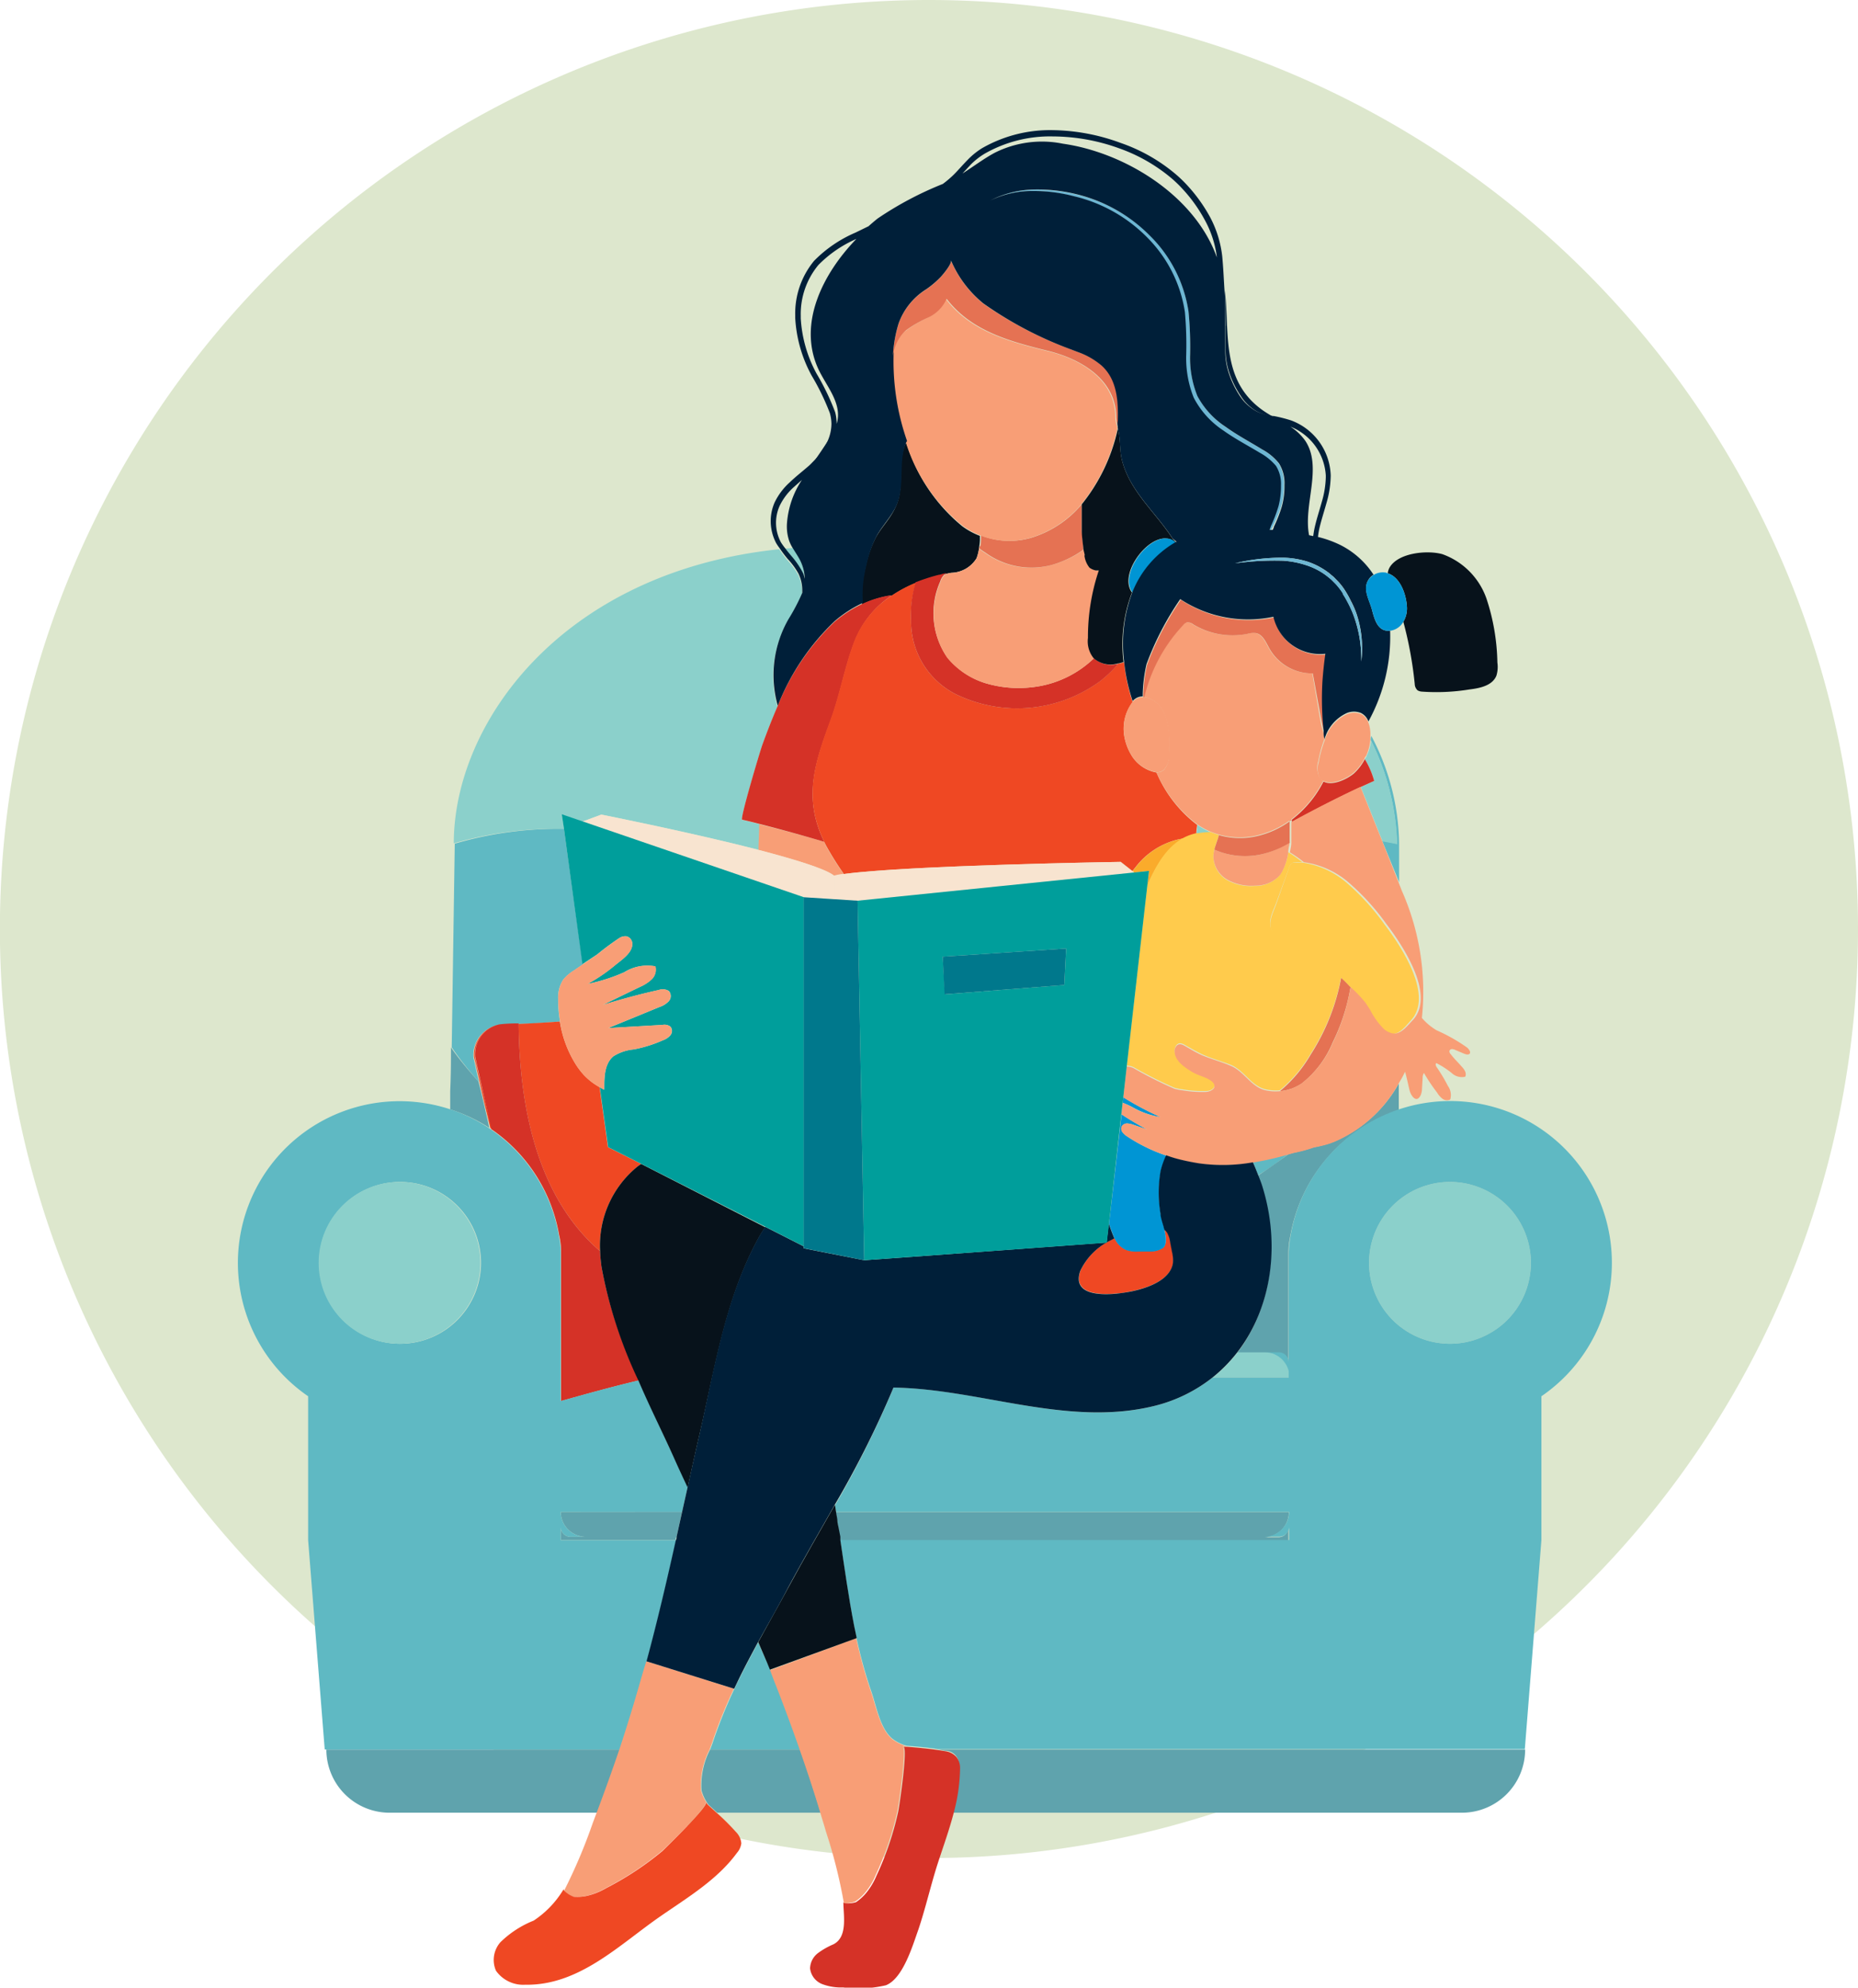
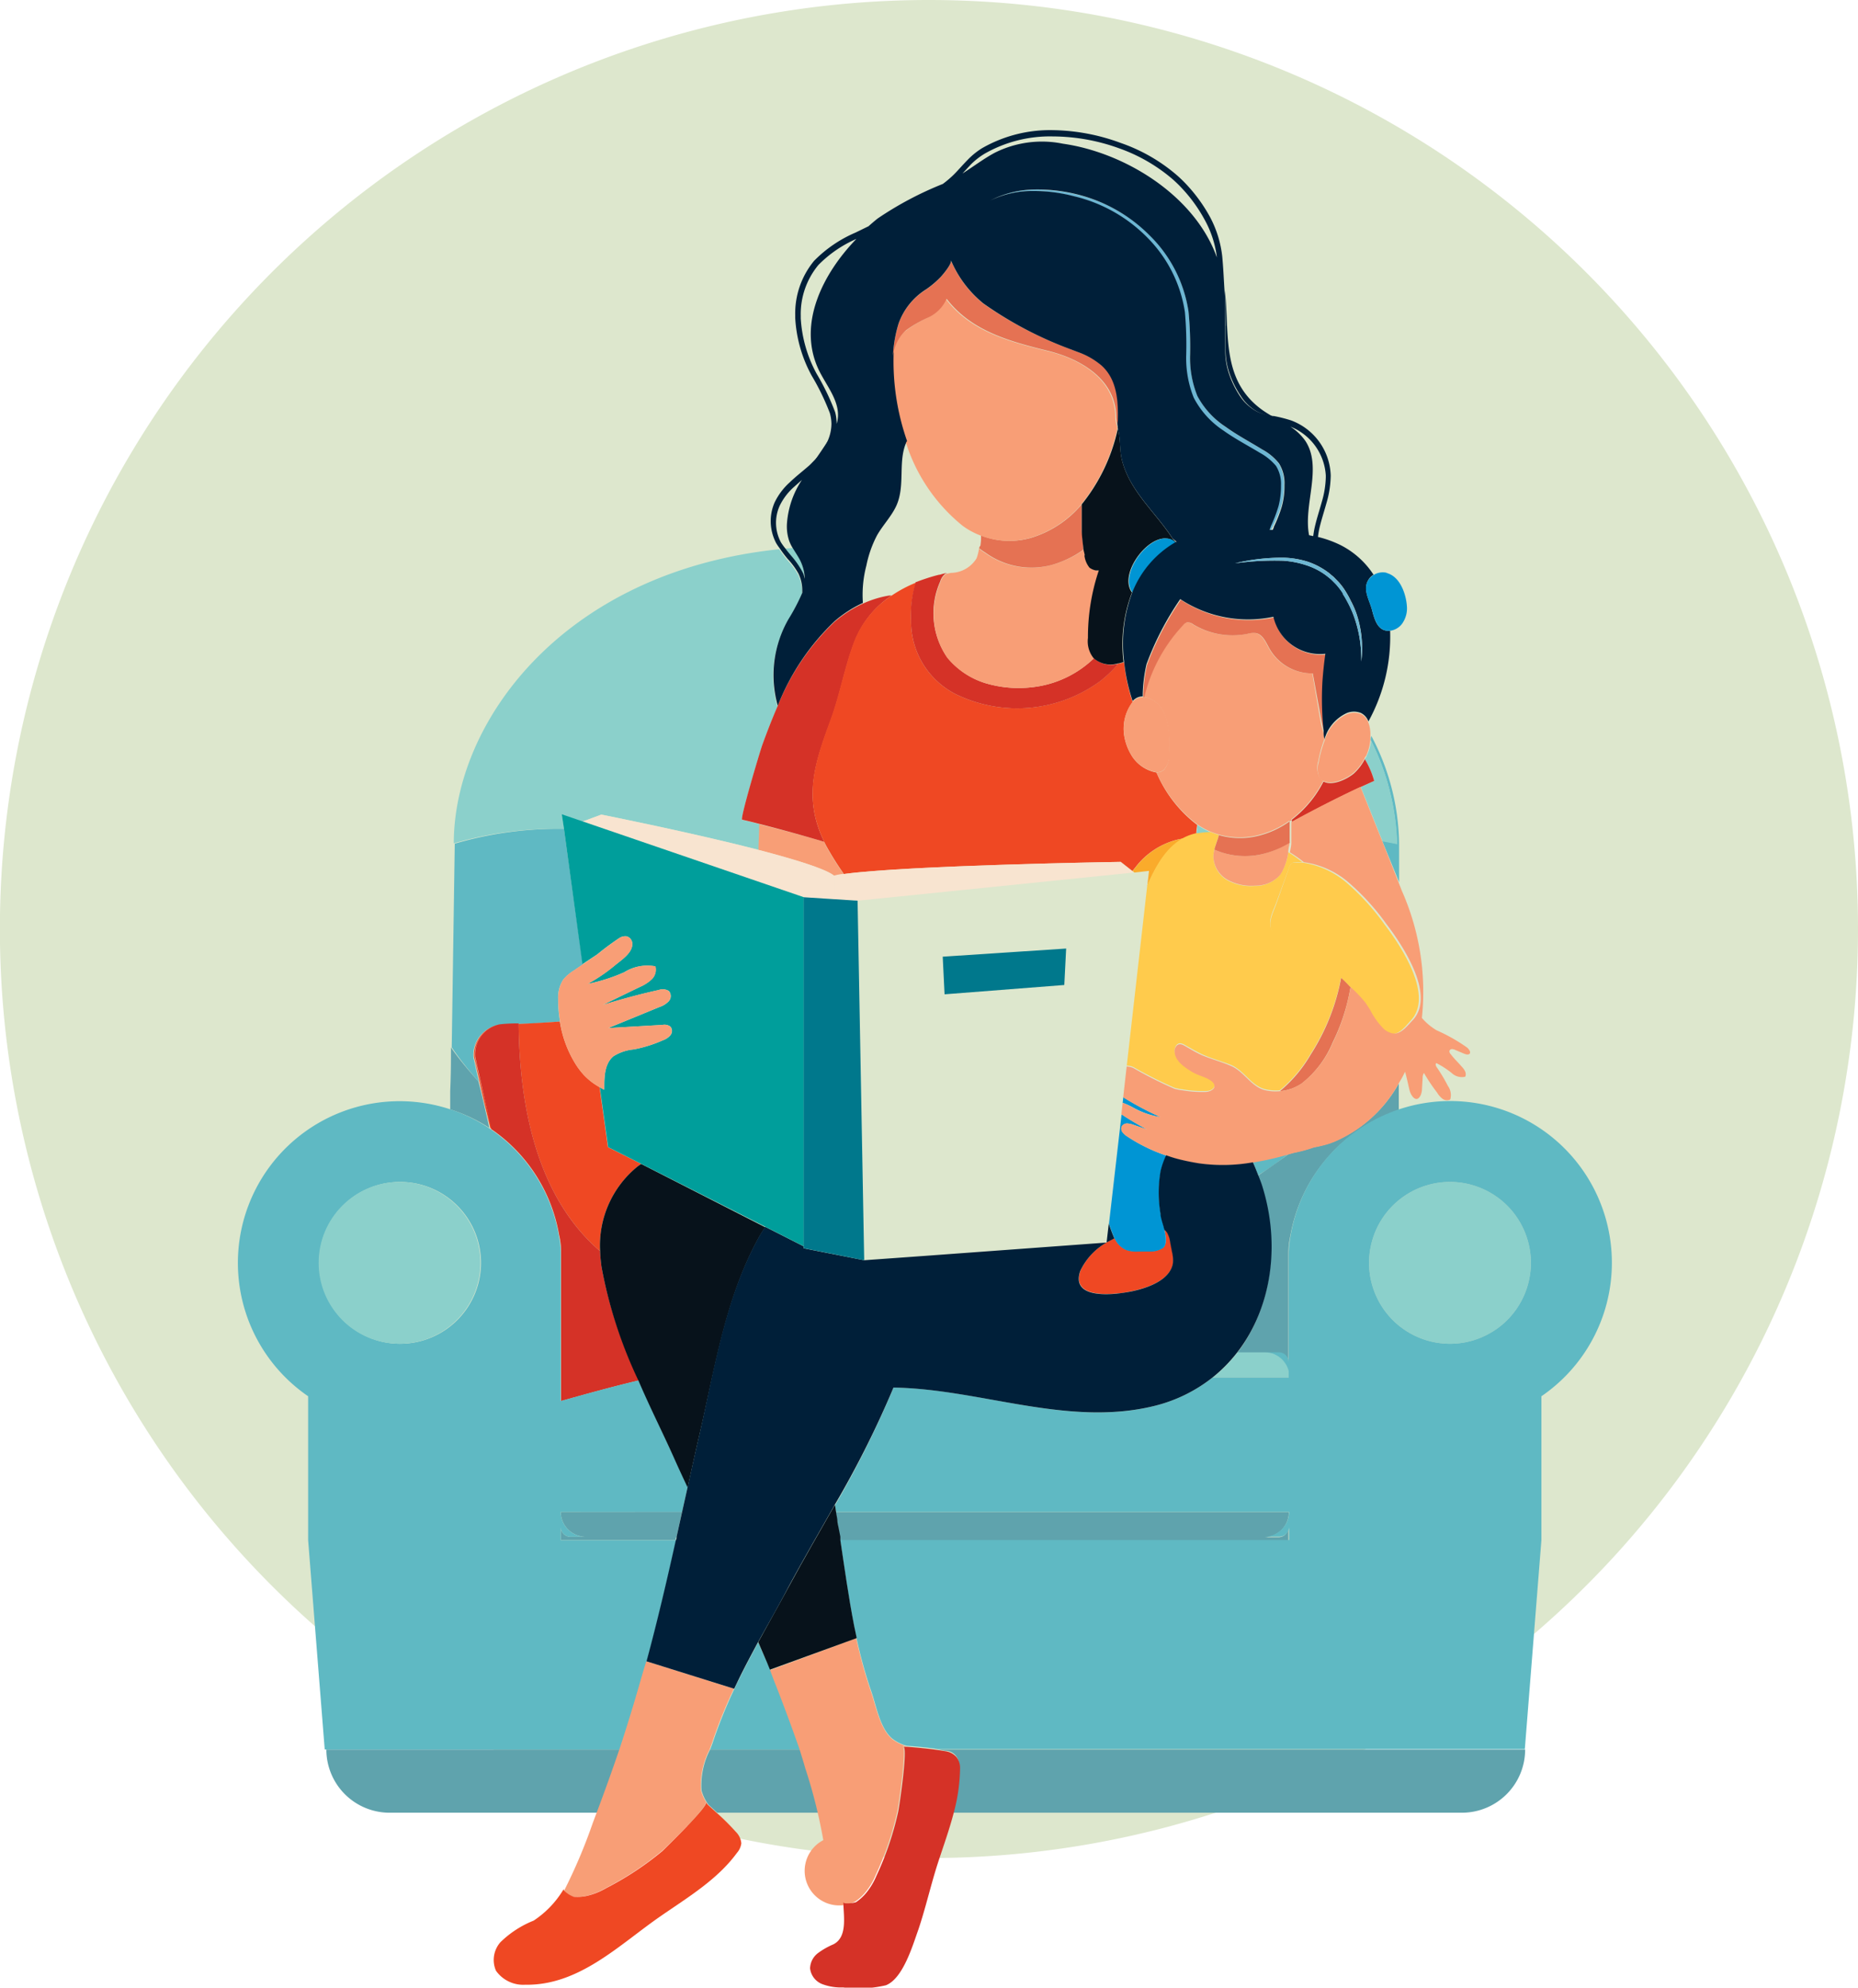
<svg xmlns="http://www.w3.org/2000/svg" viewBox="0 0 171.31 183.27">
  <defs>
    <style>.cls-1{fill:#dde7cd;}.cls-2{fill:none;}.cls-3{fill:#5fb9c3;}.cls-4{fill:#5fa3ad;}.cls-5{fill:#8bd0cb;}.cls-6{fill:#ef4823;}.cls-7{fill:#d53227;}.cls-8{fill:#001f39;}.cls-9{fill:#f89e76;}.cls-10{fill:#07121b;}.cls-11{fill:#6db6d3;}.cls-12{fill:#e57253;}.cls-13{fill:#0095d4;}.cls-14{fill:#faab2b;}.cls-15{fill:#ffcb4c;}.cls-16{fill:#f8e4d0;}.cls-17{fill:#009e9b;}.cls-18{fill:#00788c;}</style>
  </defs>
  <g id="Layer_2" data-name="Layer 2">
    <g id="Layer_1-2" data-name="Layer 1">
      <path class="cls-1" d="M171.31,85.65A85.66,85.66,0,1,1,85.65,0a85.66,85.66,0,0,1,85.66,85.65" />
      <path class="cls-2" d="M98,13.25c5.74.81,12.2,4.73,14.31,10.44v0a9.55,9.55,0,0,0-1.12-3.46,13.94,13.94,0,0,0-2.18-3c-.23-.25-.48-.48-.73-.71a15.51,15.51,0,0,0-5-2.9,18.09,18.09,0,0,0-6.08-1.09,12.13,12.13,0,0,0-6.32,1.6,6.52,6.52,0,0,0-1.27,1l-.76.82c1-.62,1.9-1.33,2.9-1.9A9.68,9.68,0,0,1,98,13.25Z" />
      <path class="cls-2" d="M75.44,34c-1.91-4.16.45-8.77,3.49-12a11.12,11.12,0,0,0-3.5,2.4,7.09,7.09,0,0,0-1.63,4.68v.24a12.12,12.12,0,0,0,1.47,5.12A22.1,22.1,0,0,1,77,38a4,4,0,0,1,.17,1.07,2.62,2.62,0,0,0,.09-.38C77.5,37,76.16,35.52,75.44,34Z" />
      <path class="cls-2" d="M72.75,49.77a4.18,4.18,0,0,1-.2-1.61,8.26,8.26,0,0,1,1.38-4l-.78.69a5.57,5.57,0,0,0-1.27,1.69A3.81,3.81,0,0,0,72,50a5.31,5.31,0,0,0,.42.63l.72-.06A3.53,3.53,0,0,1,72.75,49.77Z" />
      <path class="cls-2" d="M120.34,40.64c1.64,2.45-.2,5.92.36,8.72l.38.08c0-.28.08-.55.14-.81.18-.8.44-1.57.65-2.34a8.62,8.62,0,0,0,.37-2.28v-.2a5.17,5.17,0,0,0-3.34-4.53h-.05A5,5,0,0,1,120.34,40.64Z" />
      <path class="cls-3" d="M126.38,68.24a22.68,22.68,0,0,1,2.42,9.55c-.47-.1-.91-.18-1.36-.26L129,81.34V77.79a21.72,21.72,0,0,0-2.56-9.93C126.39,68,126.39,68.11,126.38,68.24Z" />
      <path class="cls-3" d="M44.16,99.77c-.28-1.23-.46-2.07-.51-2.27a2.83,2.83,0,0,1,2.3-3h.12c.22,0,.83,0,1.75-.09h0c1,0,2.25-.11,3.8-.22,0,0,0,0,0-.08a12.13,12.13,0,0,1-.16-2,3.05,3.05,0,0,1,.47-1.78,3.85,3.85,0,0,1,1-.85c.26-.19.53-.36.8-.55L52,76.42a34.06,34.06,0,0,0-10.07,1.37v0l-.34,22.79c0-1.51.05-2.86.07-4C42.42,97.72,43.28,98.76,44.16,99.77Z" />
      <path class="cls-3" d="M116,108.36c1-.61,1.92-1.27,2.84-2a26.37,26.37,0,0,1-3.33.76C115.7,107.56,115.86,108,116,108.36Z" />
      <path class="cls-4" d="M123,105.26l-.45.17a11.92,11.92,0,0,1-1.43.35,13.29,13.29,0,0,1-1.84.5l-.47.13c-.92.68-1.87,1.34-2.84,2,.12.3.24.6.34.9,1.73,5.41.94,11.29-2.24,15.43h3.81a.91.91,0,0,1,.91.91v-8.16c0-.33,0-.66,0-1s0-.67,0-1v0a7.13,7.13,0,0,1,.18-1.54,14.92,14.92,0,0,1,10-11.59c0-.88,0-1.7,0-2.46A12.32,12.32,0,0,1,123,105.26Z" />
      <path class="cls-4" d="M45.12,104c-.37-1.66-.7-3.13-1-4.27-.88-1-1.74-2-2.54-3.15,0,1.1,0,2.45-.07,4,0,.54,0,1.12,0,1.71A14.57,14.57,0,0,1,45.12,104Z" />
      <path class="cls-5" d="M116.61,124.69h-2.5a13.66,13.66,0,0,1-2.26,2.3h7v-.56A2.29,2.29,0,0,0,116.61,124.69Z" />
      <path class="cls-4" d="M118.83,139.41H77.08c0,.32.09.65.14,1l.21,1.33c0,.1,0,.2,0,.31h41.36v-1.22a.91.91,0,0,1-.91.91h-1.39A2.3,2.3,0,0,0,118.83,139.41Z" />
      <path class="cls-4" d="M51.7,139.4h0a2.31,2.31,0,0,0,2.3,2.3H52.61a.91.91,0,0,1-.91-.91V142H62.31c0-.11,0-.21.07-.31l.51-2.3Z" />
      <path class="cls-6" d="M43.78,97.48a2.82,2.82,0,0,1,2.26-3H46a2.83,2.83,0,0,0-2.3,3c.05.2.23,1,.51,2.27s.59,2.61,1,4.27a.91.91,0,0,1,.16.11C44.49,100.63,43.86,97.87,43.78,97.48Z" />
      <path class="cls-6" d="M55.33,115.36a9.37,9.37,0,0,1,3.41-7.77c.12-.1.25-.18.38-.27l-3.07-1.55-.77-5.53a6,6,0,0,1-1.42-1.09A7,7,0,0,1,53,98a10.4,10.4,0,0,1-1.38-3.81c-1.55.11-2.83.18-3.8.22C47.91,104.86,50.87,111.54,55.33,115.36Z" />
      <path class="cls-7" d="M55.46,116.81a14.45,14.45,0,0,1-.13-1.45c-4.46-3.82-7.42-10.5-7.51-21h0c-.92,0-1.53.06-1.75.09h0a2.82,2.82,0,0,0-2.26,3c.08.39.71,3.15,1.5,6.67a14.9,14.9,0,0,1,6.24,9.74,6.41,6.41,0,0,1,.18,1.53v0c0,.33,0,.66,0,1s0,.67,0,1v11.79c1.36-.37,4-1.14,7.18-1.9A42.18,42.18,0,0,1,55.46,116.81Z" />
      <path class="cls-3" d="M118.83,115.44a13.8,13.8,0,0,1,.18-1.56,7.13,7.13,0,0,0-.18,1.54Z" />
      <path class="cls-3" d="M69.91,151.44c-.57,1.06-1.14,2.13-1.67,3.2h0a45.52,45.52,0,0,0-2.46,5.84c-.08.26-.19.54-.3.83h8.3q-1-3-2.22-6c-.19-.46-.35-.92-.53-1.38h0C70.65,153.13,70.27,152.29,69.91,151.44Z" />
      <path class="cls-3" d="M51.52,113.89a13.12,13.12,0,0,1,.18,1.55v0A6.41,6.41,0,0,0,51.52,113.89Z" />
      <path class="cls-4" d="M73.77,161.32h-8.3a7.17,7.17,0,0,0-.79,3.76,3.92,3.92,0,0,0,.65,1.33l.8.73h9.54Q74.79,164.2,73.77,161.32Z" />
      <path class="cls-4" d="M57.15,161.32H30.09a5.83,5.83,0,0,0,5.83,5.82H55.06Q56.17,164.25,57.15,161.32Z" />
      <path class="cls-4" d="M86.5,161.32l.64.1a1.27,1.27,0,0,1,1.26,1.48,16.44,16.44,0,0,1-.6,4.24h47a5.83,5.83,0,0,0,5.82-5.82H86.5Z" />
      <path class="cls-5" d="M73.13,50.52l-.72.06c.18.25.38.48.58.72a7.66,7.66,0,0,1,1,1.46c.07.15.11.32.17.48a4.09,4.09,0,0,0-.59-2C73.45,51,73.28,50.77,73.13,50.52Z" />
      <path class="cls-5" d="M111.61,76.73a6.46,6.46,0,0,1-1.21-.67c0,.27-.05.55-.08.82l.14,0A10.92,10.92,0,0,1,111.61,76.73Z" />
      <path class="cls-5" d="M126.7,72l-1.23.58q1,2.49,2,5c.45.08.89.16,1.36.26a22.68,22.68,0,0,0-2.42-9.55A4.17,4.17,0,0,1,126,69.7c0,.1-.11.18-.16.28A7.85,7.85,0,0,1,126.7,72Z" />
      <path class="cls-5" d="M52,76.42l-.18-1.31,1.9.65,1.75-.65S63.65,76.74,70,78.37c0-.79,0-1.58.07-2.37-.54-.14-1.09-.28-1.64-.4-.23-.06,1.64-6.28,1.84-6.85.4-1.14.88-2.36,1.41-3.58a10.37,10.37,0,0,1,1-8,18.17,18.17,0,0,0,1.26-2.41c0-.08,0-.15,0-.23A3.54,3.54,0,0,0,73.59,53a6.92,6.92,0,0,0-1-1.36,12.08,12.08,0,0,1-.75-1c-20,2.09-30,16-30,27.12v0A34.06,34.06,0,0,1,52,76.42Z" />
      <circle class="cls-5" cx="133.69" cy="116.44" r="7.46" />
      <path class="cls-3" d="M62.89,139.4l.51-2.29c-.44-.94-.88-1.88-1.3-2.83-1.05-2.29-2.18-4.6-3.22-7-3.19.76-5.82,1.53-7.18,1.9V117.44c0-.33,0-.66,0-1s0-.67,0-1a13.12,13.12,0,0,0-.18-1.55,14.9,14.9,0,0,0-6.24-9.74.91.91,0,0,0-.16-.11,14.57,14.57,0,0,0-3.59-1.75,14.91,14.91,0,0,0-13.12,26.45V142l1.53,19.31H57.15c.74-2.23,1.42-4.47,2.06-6.72.14-.48.28-.95.43-1.42h0c1-3.7,1.87-7.43,2.7-11.16H51.7v-1.22a.91.91,0,0,0,.91.91H54a2.31,2.31,0,0,1-2.3-2.3H62.89Zm-26-15.5a7.46,7.46,0,1,1,7.46-7.46A7.46,7.46,0,0,1,36.84,123.9Z" />
      <path class="cls-3" d="M133.69,101.52A14.94,14.94,0,0,0,119,113.88a13.8,13.8,0,0,0-.18,1.56c0,.33,0,.66,0,1s0,.67,0,1v8.16a.91.91,0,0,0-.91-.91h-1.31a2.29,2.29,0,0,1,2.22,1.74V127h-7a14,14,0,0,1-5.37,2.63c-8,2-16-1.57-24.06-1.69A90.85,90.85,0,0,1,77,138.78c0,.21.06.41.1.62h41.75a2.3,2.3,0,0,1-2.3,2.29h1.39a.91.91,0,0,0,.91-.91V142H77.47c.39,2.61.76,5.28,1.27,7.9A44.5,44.5,0,0,0,80.35,156c.47,1.36.79,3.35,1.92,4.31a4,4,0,0,0,1.33.66c1,.08,2,.16,2.9.31h54.09L142.12,142V128.74a14.91,14.91,0,0,0-8.43-27.22Zm0,22.38a7.46,7.46,0,1,1,7.46-7.46A7.46,7.46,0,0,1,133.69,123.9Z" />
      <circle class="cls-5" cx="36.84" cy="116.44" r="7.46" />
      <path class="cls-8" d="M76.37,40.59c-.41.66-.87,1.31-1.33,2a7.14,7.14,0,0,0,1-1.28A5.41,5.41,0,0,0,76.37,40.59Z" />
      <path class="cls-8" d="M113,30.07c0,.72,0,1.38,0,2a6.67,6.67,0,0,0,.38,2.41,8.75,8.75,0,0,0,1,2A4.32,4.32,0,0,0,116,38a6.54,6.54,0,0,0,1.38.43c-.32-.19-.64-.38-.94-.59-3.86-2.73-3.07-7-3.5-11.06,0,1.08.06,2.16.07,3.24Z" />
      <path class="cls-9" d="M76.89,80.73c.24,0,.55-.1.89-.14a29.18,29.18,0,0,1-1.69-2.71L76,77.62Q73,76.74,70,76c0,.79-.06,1.58-.07,2.37C73.29,79.24,76.09,80.1,76.89,80.73Z" />
-       <path class="cls-10" d="M84.42,53.72l.06,0c.3-.12.61-.23.92-.33l.18-.06c.34-.1.68-.2,1-.28h.05l.7-.16a2.83,2.83,0,0,1,.4-.08,2.81,2.81,0,0,0,2.31-1.34,4.41,4.41,0,0,0,.25-1.1,5.42,5.42,0,0,0,.06-.58c0-.13,0-.25,0-.38a6.89,6.89,0,0,1-1.62-.88,16.11,16.11,0,0,1-5.18-7.73c0,.07-.07.13-.1.2-.74,1.8,0,3.94-.89,5.78-.45,1-1.22,1.76-1.76,2.69a10.34,10.34,0,0,0-1,2.82,10.56,10.56,0,0,0-.32,3.44A9.57,9.57,0,0,1,82,54.93l.23,0a12,12,0,0,1,2.24-1.19Z" />
      <path class="cls-7" d="M76,77.62c-2-4.09-.84-7.32.61-11.25.88-2.4,1.3-5,2.23-7.33a8.94,8.94,0,0,1,3.37-4.13l-.23,0a9.57,9.57,0,0,0-2.45.76,11.24,11.24,0,0,0-2.59,1.67,21.86,21.86,0,0,0-5.26,7.81c-.53,1.22-1,2.44-1.41,3.58-.2.57-2.07,6.79-1.84,6.85.55.12,1.1.26,1.64.4Q73,76.73,76,77.62Z" />
      <path class="cls-6" d="M85.58,53.3c.34-.1.68-.2,1-.28C86.26,53.1,85.92,53.2,85.58,53.3Z" />
      <path class="cls-6" d="M87.35,52.85l-.7.16c.22-.06.44-.1.66-.14Z" />
      <path class="cls-6" d="M84.48,53.69c.3-.12.61-.23.92-.33C85.09,53.46,84.78,53.57,84.48,53.69Z" />
      <path class="cls-6" d="M103.12,61.18a11.28,11.28,0,0,1-1.65,1.59A12.93,12.93,0,0,1,88.11,64,7.53,7.53,0,0,1,84,57.2a10.08,10.08,0,0,1,.46-3.48,12,12,0,0,0-2.24,1.19A8.94,8.94,0,0,0,78.81,59c-.93,2.38-1.35,4.93-2.23,7.33C75.13,70.3,74,73.53,76,77.62l.12.26a29.18,29.18,0,0,0,1.69,2.71c5.92-.81,25.53-1.12,25.53-1.12l1.07.84.3-.37a7,7,0,0,1,4-2.56l.39-.07a4.62,4.62,0,0,1,1.2-.43c0-.27.05-.55.08-.82l0,0a11.91,11.91,0,0,1-3.75-4.83,3.42,3.42,0,0,1-2.23-1.46,5.1,5.1,0,0,1-.73-1.83,4.08,4.08,0,0,1,.76-3.21,17,17,0,0,1-.79-3.67,4.29,4.29,0,0,1-.44.13Z" />
      <path class="cls-7" d="M95.2,63.36A10.63,10.63,0,0,1,90.89,63a7.33,7.33,0,0,1-3.56-2.39,7.18,7.18,0,0,1-.64-7,1.41,1.41,0,0,1,.46-.7,1,1,0,0,1,.16-.06c-.22,0-.44.08-.66.14H86.6c-.34.08-.68.18-1,.28l-.18.06c-.31.1-.62.21-.92.33l-.06,0h0A10.08,10.08,0,0,0,84,57.2,7.53,7.53,0,0,0,88.11,64a12.93,12.93,0,0,0,13.36-1.22,11.28,11.28,0,0,0,1.65-1.59,2.33,2.33,0,0,1-2.25-.5A9.71,9.71,0,0,1,95.2,63.36Z" />
      <path class="cls-9" d="M99.72,48.58a2.44,2.44,0,0,0,0,.27C99.73,48.76,99.72,48.67,99.72,48.58Z" />
      <path class="cls-9" d="M99.71,48c0-.26,0-.53,0-.79v-.38c0-.13,0-.26,0-.39l0,0c0,.11,0,.22,0,.33C99.69,47.23,99.7,47.62,99.71,48Z" />
      <path class="cls-9" d="M90.39,49.37c0,.13,0,.25,0,.38l0-.38Z" />
      <path class="cls-9" d="M100.49,52.3a2.22,2.22,0,0,1-.46-1.09c0-.06,0-.13,0-.19s-.08-.38-.11-.57a2,2,0,0,0,0,.24A9.38,9.38,0,0,1,97,52.08,7.22,7.22,0,0,1,90.85,51a5.58,5.58,0,0,1-.56-.39c0-.07,0-.16,0-.23a4.41,4.41,0,0,1-.25,1.1,2.81,2.81,0,0,1-2.31,1.34,2.83,2.83,0,0,0-.4.08l0,0a1,1,0,0,0-.16.06,1.41,1.41,0,0,0-.46.7,7.18,7.18,0,0,0,.64,7A7.33,7.33,0,0,0,90.89,63a10.63,10.63,0,0,0,4.31.36,9.71,9.71,0,0,0,5.67-2.68,2.47,2.47,0,0,1-.51-1.85,19.29,19.29,0,0,1,1-6.22l-.27,0A1.48,1.48,0,0,1,100.49,52.3Z" />
      <path class="cls-11" d="M118.13,46.7a7.08,7.08,0,0,0,.25-2,3.44,3.44,0,0,0-.51-2,5,5,0,0,0-1.56-1.29c-1.13-.7-2.3-1.31-3.36-2.08a7.74,7.74,0,0,1-2.55-2.85,9.32,9.32,0,0,1-.67-3.8,33.09,33.09,0,0,0-.15-4,12.4,12.4,0,0,0-3.58-7,14.22,14.22,0,0,0-6.91-3.79,15,15,0,0,0-4-.4,9.07,9.07,0,0,0-3.82,1,8.9,8.9,0,0,1,3.83-.87,14.74,14.74,0,0,1,3.9.49,14,14,0,0,1,6.74,3.81,12.36,12.36,0,0,1,3.46,6.87,34.12,34.12,0,0,1,.12,3.93,9.81,9.81,0,0,0,.69,3.95,8.1,8.1,0,0,0,2.68,3c1.09.78,2.27,1.39,3.39,2.07a5.12,5.12,0,0,1,1.47,1.2,3.15,3.15,0,0,1,.46,1.8,7.24,7.24,0,0,1-.23,1.91,13.84,13.84,0,0,1-.7,1.84l-.12.35.28,0c0-.09.07-.18.11-.28A13.32,13.32,0,0,0,118.13,46.7Z" />
      <path class="cls-12" d="M90.29,50.56a5.58,5.58,0,0,0,.56.39A7.22,7.22,0,0,0,97,52.08a9.38,9.38,0,0,0,2.88-1.39,2,2,0,0,1,0-.24c-.06-.54-.11-1.08-.14-1.6a2.44,2.44,0,0,1,0-.27c0-.19,0-.37,0-.56,0-.4,0-.79,0-1.19,0-.11,0-.22,0-.33A9.78,9.78,0,0,1,95,49.61a7.17,7.17,0,0,1-4.55-.24l0,.38a5.42,5.42,0,0,1-.06.58C90.3,50.4,90.3,50.49,90.29,50.56Z" />
      <path class="cls-9" d="M88.77,48.49a6.89,6.89,0,0,0,1.62.88h0a7.17,7.17,0,0,0,4.55.24,9.78,9.78,0,0,0,4.76-3.11l0,0a16.71,16.71,0,0,0,3.33-7l0-.12a2.66,2.66,0,0,1-.19-1c-.06-3.44-3.3-5.3-6.24-6-3.52-.87-7.09-1.8-9.39-4.81a3.43,3.43,0,0,1-1.68,1.72,11.18,11.18,0,0,0-2.1,1.27,3.72,3.72,0,0,0-1.14,2,22.29,22.29,0,0,0,1.23,8.23A16.11,16.11,0,0,0,88.77,48.49Z" />
      <path class="cls-12" d="M103.14,39.52v0Z" />
      <path class="cls-12" d="M85.6,29.27a3.43,3.43,0,0,0,1.68-1.72c2.3,3,5.87,3.94,9.39,4.81,2.94.73,6.18,2.59,6.24,6a2.66,2.66,0,0,0,.19,1v0a1.45,1.45,0,0,1,0-.55c0-1.79,0-3.78-1.48-5.08a6.94,6.94,0,0,0-2.17-1.25l-.63-.24A34.71,34.71,0,0,1,90.67,28a10.28,10.28,0,0,1-3-4c.14.31-.72,1.32-.92,1.54a8.73,8.73,0,0,1-1.35,1.15,6.16,6.16,0,0,0-2.55,3.16,12,12,0,0,0-.53,3.42v0a3.22,3.22,0,0,1,.08-.82,3.72,3.72,0,0,1,1.14-2A11.18,11.18,0,0,1,85.6,29.27Z" />
      <path class="cls-9" d="M118.64,100.51h0Z" />
      <path class="cls-7" d="M119.11,75.58v.06s0,.1,0,.15c2.1-1.14,4.22-2.22,6.38-3.24L126.7,72a7.85,7.85,0,0,0-.86-2,4.75,4.75,0,0,1-1,1.31c-.59.51-2,1.21-2.81.75A10.38,10.38,0,0,1,119.11,75.58Z" />
-       <path class="cls-9" d="M78.85,175.33a4.46,4.46,0,0,0,.89-.79,6.29,6.29,0,0,0,1-1.65,28.12,28.12,0,0,0,2-5.89c.11-.5.92-6,.48-6l.35,0a4,4,0,0,1-1.33-.66c-1.13-1-1.45-2.95-1.92-4.31a44.5,44.5,0,0,1-1.61-6.13l.24,1.15L71,154c.18.46.34.92.53,1.38q1.17,3,2.22,6t1.9,5.82c.16.55.34,1.09.49,1.64a47.46,47.46,0,0,1,1.67,6.65A2.71,2.71,0,0,0,78.85,175.33Z" />
+       <path class="cls-9" d="M78.85,175.33a4.46,4.46,0,0,0,.89-.79,6.29,6.29,0,0,0,1-1.65,28.12,28.12,0,0,0,2-5.89c.11-.5.92-6,.48-6l.35,0a4,4,0,0,1-1.33-.66c-1.13-1-1.45-2.95-1.92-4.31a44.5,44.5,0,0,1-1.61-6.13l.24,1.15L71,154c.18.46.34.92.53,1.38q1.17,3,2.22,6c.16.55.34,1.09.49,1.64a47.46,47.46,0,0,1,1.67,6.65A2.71,2.71,0,0,0,78.85,175.33Z" />
      <path class="cls-10" d="M77.22,140.37c0-.32-.1-.65-.14-1s-.07-.41-.1-.62c-1.41,2.49-2.84,4.94-4.16,7.38-.94,1.74-1.94,3.5-2.91,5.28.36.85.74,1.69,1.08,2.54h0l8-2.91-.24-1.15c-.51-2.62-.88-5.29-1.27-7.9,0-.11,0-.21,0-.31Z" />
      <path class="cls-10" d="M59.12,107.32c-.13.09-.26.17-.38.27a9.37,9.37,0,0,0-3.41,7.77,14.45,14.45,0,0,0,.13,1.45,42.18,42.18,0,0,0,3.42,10.52c1,2.35,2.17,4.66,3.22,7,.42.95.86,1.89,1.3,2.83.37-1.67.73-3.33,1.12-5,1.39-6,2.38-12.42,5.36-17.9a11.2,11.2,0,0,1,.68-1.1Z" />
      <path class="cls-7" d="M88.18,162a1.64,1.64,0,0,0-1-.53l-.64-.1c-1-.15-1.94-.23-2.9-.31l-.35,0c.44,0-.37,5.52-.48,6a28.12,28.12,0,0,1-2,5.89,6.29,6.29,0,0,1-1,1.65,4.46,4.46,0,0,1-.89.79,2.71,2.71,0,0,1-1,.1c-.09,0-.15-.06-.16-.11,0,1.22.43,3.22-.93,3.9a6.86,6.86,0,0,0-1.42.81,1.83,1.83,0,0,0-.72,1.4,1.77,1.77,0,0,0,1.14,1.46,4.91,4.91,0,0,0,1.91.3,11.07,11.07,0,0,0,3.94-.2c1.59-.62,2.48-3.71,3-5.15.67-2,1.13-4.05,1.77-6.05.5-1.54,1.06-3.08,1.47-4.65a16.44,16.44,0,0,0,.6-4.24A1.63,1.63,0,0,0,88.18,162Z" />
      <path class="cls-12" d="M120.86,97.22a12.61,12.61,0,0,1-2.85,3.39,4.58,4.58,0,0,0,.63-.1h0l.47-.14a5.05,5.05,0,0,0,.9-.46,9.36,9.36,0,0,0,2.87-3.81A18.08,18.08,0,0,0,124.52,91c-.28-.3-.56-.59-.86-.86A19.72,19.72,0,0,1,120.86,97.22Z" />
      <path class="cls-6" d="M107.23,115.05a2.18,2.18,0,0,1-1.18.32q-.54,0-1.08,0a2.91,2.91,0,0,1-1.14-.14,2.09,2.09,0,0,1-1.06-1.07l-.27.15a5.93,5.93,0,0,0-2.88,2.86c-.74,2.16,1.73,2.24,3.34,2.09.39,0,.9-.11,1.44-.22,1.59-.34,3.5-1.08,3.76-2.57a3,3,0,0,0-.07-1c-.06-.35-.13-.69-.19-1a2.4,2.4,0,0,0-.27-.82,1.16,1.16,0,0,0-.26-.28C107.52,114.07,107.6,114.76,107.23,115.05Z" />
      <path class="cls-13" d="M102.25,112.83c.14.42.29.83.46,1.23a.52.52,0,0,0,.06.13,2.09,2.09,0,0,0,1.06,1.07,2.91,2.91,0,0,0,1.14.14q.54,0,1.08,0a2.18,2.18,0,0,0,1.18-.32c.37-.29.29-1,.14-1.67s-.31-1.12-.35-1.46a11.78,11.78,0,0,1,0-3.93,7,7,0,0,1,.52-1.47,15.41,15.41,0,0,1-3.6-1.76,1.57,1.57,0,0,1-.43-.38.55.55,0,0,1-.08-.54.58.58,0,0,1,.49-.28,1.94,1.94,0,0,1,.58.12l1.28.44a26.8,26.8,0,0,1-2.37-1.4Z" />
      <path class="cls-13" d="M104.57,102.17A7.49,7.49,0,0,0,107,103a28.21,28.21,0,0,1-3.43-1.83l-.06.51A7.36,7.36,0,0,1,104.57,102.17Z" />
      <path class="cls-14" d="M105.94,80.3l-.16,1.39c.77-1.78,1.75-3.52,3.34-4.38l-.39.07a7,7,0,0,0-4,2.56l-.3.37.16.14Z" />
      <path class="cls-15" d="M118,80.69a3,3,0,0,1-2.32,1,4.56,4.56,0,0,1-2.52-.53A2.55,2.55,0,0,1,111.88,79a2.59,2.59,0,0,1,.09-.68h0a4.19,4.19,0,0,1,.14-.47c.06-.2.14-.4.2-.6a2.68,2.68,0,0,0,.07-.27c-.26-.08-.52-.17-.77-.27a10.92,10.92,0,0,0-1.15.11l-.14,0a4.62,4.62,0,0,0-1.2.43c-1.59.86-2.57,2.6-3.34,4.38l-1.89,16.62a1.65,1.65,0,0,1,.62.14,37.33,37.33,0,0,0,3.79,1.91,5.24,5.24,0,0,0,.79.15,10.65,10.65,0,0,0,2.11.14c.33,0,.73-.15.78-.48s-.22-.51-.47-.65c-.54-.32-1.16-.44-1.68-.77s-1.56-1-1.52-1.86a.7.7,0,0,1,.2-.51c.26-.25.57-.07.83.08.49.28,1,.57,1.48.8.88.41,1.82.64,2.7,1,1.27.55,1.88,2,3.27,2.26a4.16,4.16,0,0,0,1.22.06,12.61,12.61,0,0,0,2.85-3.39,19.72,19.72,0,0,0,2.8-7.09,13.42,13.42,0,0,0-2.77-1.94c-1-.53-2.6-1-3.41-2s-.1-2,.24-3L118.86,80a.9.9,0,0,1,.24-.4.69.69,0,0,1,.45-.11l.52,0a11.54,11.54,0,0,0-1.29-.91A5.16,5.16,0,0,1,118,80.69Z" />
      <path class="cls-9" d="M116.16,78.8a7,7,0,0,1-4.19-.46,2.59,2.59,0,0,0-.09.68,2.55,2.55,0,0,0,1.32,2.11,4.56,4.56,0,0,0,2.52.53,3,3,0,0,0,2.32-1,5.16,5.16,0,0,0,.74-2.1c0-.3.1-.59.13-.88A8.56,8.56,0,0,1,116.16,78.8Z" />
      <path class="cls-9" d="M119,77.36l0,.24Z" />
      <path class="cls-9" d="M119,76.75l0,.16C119,76.85,119,76.8,119,76.75Z" />
      <path class="cls-9" d="M119.07,76v0Z" />
      <path class="cls-10" d="M108.13,49.69c-1.57-2.45-4-4.4-4.7-7.34-.2-.87-.11-1.94-.36-2.85a16.71,16.71,0,0,1-3.33,7c0,.13,0,.26,0,.39v.38c0,.26,0,.53,0,.79s0,.37,0,.56,0,.18,0,.27c0,.52.08,1.06.14,1.6,0,.19.07.38.11.57s0,.13,0,.19a2.22,2.22,0,0,0,.46,1.09,1.48,1.48,0,0,0,.59.26l.27,0a19.29,19.29,0,0,0-1,6.22,2.47,2.47,0,0,0,.51,1.85,2.33,2.33,0,0,0,2.25.5h.08a4.29,4.29,0,0,0,.44-.13,13.38,13.38,0,0,1,.78-6.41,1.57,1.57,0,0,1-.25-.5c-.52-1.75,1.73-4.62,3.4-4.48a1.24,1.24,0,0,1,.86.39l.07,0A2.76,2.76,0,0,0,108.13,49.69Z" />
      <path class="cls-13" d="M107.57,49.65c-1.67-.14-3.92,2.73-3.4,4.48a1.57,1.57,0,0,0,.25.5,9.31,9.31,0,0,1,4-4.59A1.24,1.24,0,0,0,107.57,49.65Z" />
      <path class="cls-12" d="M119.11,75.58a8.38,8.38,0,0,1-3.42,1.56,7,7,0,0,1-3.31-.14,2.68,2.68,0,0,1-.07.27c-.06.2-.14.4-.2.6a4.19,4.19,0,0,0-.14.47h0a7,7,0,0,0,4.19.46,8.56,8.56,0,0,0,2.75-1.09h0a.41.41,0,0,0,0-.11l0-.24c0-.15,0-.3,0-.45l0-.16c0-.23,0-.44,0-.64V76a2.29,2.29,0,0,0,0-.25c0-.05,0-.1,0-.15Z" />
      <path class="cls-9" d="M105.36,64.28h0l0-.17Z" />
      <path class="cls-9" d="M122,67.46a7.32,7.32,0,0,1-.27-1.1L121,62.09a4.52,4.52,0,0,1-4-2.3c-.32-.57-.61-1.31-1.26-1.42a2,2,0,0,0-.76.07,7,7,0,0,1-5-.87.86.86,0,0,0-.58-.19.8.8,0,0,0-.36.27,14.68,14.68,0,0,0-3.59,6.63,2,2,0,0,1,.9.32c1.48.9,1.53,3.5,1.43,4.93A2,2,0,0,1,107.3,71a1,1,0,0,1-.67.22A11.91,11.91,0,0,0,110.38,76l0,0a6.46,6.46,0,0,0,1.21.67c.25.1.51.19.77.27a7,7,0,0,0,3.31.14,8.38,8.38,0,0,0,3.42-1.56A10.38,10.38,0,0,0,122,72a.88.88,0,0,1-.31-.27,2,2,0,0,1-.14-1.55,11.27,11.27,0,0,1,.55-2s0-.08,0-.11C122.08,67.91,122.06,67.69,122,67.46Z" />
      <path class="cls-12" d="M109.08,57.65a.8.8,0,0,1,.36-.27.86.86,0,0,1,.58.19,7,7,0,0,0,5,.87,2,2,0,0,1,.76-.07c.65.11.94.85,1.26,1.42a4.52,4.52,0,0,0,4,2.3l.78,4.27a7.32,7.32,0,0,0,.27,1.1,27.92,27.92,0,0,1-.11-4.57q.09-1.28.27-2.55a4.41,4.41,0,0,1-4.79-3.41,11.36,11.36,0,0,1-8.59-1.63,27.19,27.19,0,0,0-3.11,6,13.82,13.82,0,0,0-.35,2.8l0,.17h.1A14.68,14.68,0,0,1,109.08,57.65Z" />
      <path class="cls-8" d="M128.17,58.15c-1.13.13-1.43-1-1.68-1.95s-1-2.05-.12-3a1.78,1.78,0,0,1,.27-.21,7.88,7.88,0,0,0-3-2.71,10,10,0,0,0-2.12-.77,7,7,0,0,1,.13-.8c.18-.77.43-1.53.65-2.32a9.27,9.27,0,0,0,.39-2.41,1.7,1.7,0,0,0,0-.22,5.6,5.6,0,0,0-3.66-5,13.55,13.55,0,0,0-1.58-.4l-.09,0A6.54,6.54,0,0,1,116,38a4.32,4.32,0,0,1-1.65-1.44,8.75,8.75,0,0,1-1-2,6.67,6.67,0,0,1-.38-2.41c0-.64,0-1.3,0-2V30c0-1.08,0-2.16-.07-3.24s-.11-2.09-.21-3.13A10.1,10.1,0,0,0,111.56,20a14.72,14.72,0,0,0-2.26-3.09c-.24-.25-.5-.5-.76-.73a15.86,15.86,0,0,0-5.21-3A18.74,18.74,0,0,0,97.09,12a12.59,12.59,0,0,0-6.57,1.68,7,7,0,0,0-1.36,1.12c-.4.41-.76.83-1.16,1.24h0a9.57,9.57,0,0,1-1.07.92,31.38,31.38,0,0,0-6,3.18c-.28.22-.57.47-.85.72l-1.21.59a11.9,11.9,0,0,0-3.81,2.6,7.62,7.62,0,0,0-1.74,5v.25a12.5,12.5,0,0,0,1.52,5.34,22.19,22.19,0,0,1,1.67,3.44,3.72,3.72,0,0,1,.15,1,3.94,3.94,0,0,1-.29,1.44,5.41,5.41,0,0,1-.33.69,7.14,7.14,0,0,1-1,1.28c-.17.17-.33.35-.51.5-.55.48-1.16.95-1.71,1.48a6,6,0,0,0-1.39,1.84,4.28,4.28,0,0,0-.37,1.76,4.39,4.39,0,0,0,.5,2,4.63,4.63,0,0,0,.31.46,12.08,12.08,0,0,0,.75,1,6.92,6.92,0,0,1,1,1.36,3.54,3.54,0,0,1,.35,1.54c0,.08,0,.15,0,.23a18.17,18.17,0,0,1-1.26,2.41,10.37,10.37,0,0,0-1,8,21.86,21.86,0,0,1,5.26-7.81,11.24,11.24,0,0,1,2.59-1.67,10.56,10.56,0,0,1,.32-3.44,10.34,10.34,0,0,1,1-2.82c.54-.93,1.31-1.72,1.76-2.69.84-1.84.15-4,.89-5.78,0-.07.07-.13.1-.2a22.29,22.29,0,0,1-1.23-8.23,3.22,3.22,0,0,0-.08.82v0a12,12,0,0,1,.53-3.42,6.16,6.16,0,0,1,2.55-3.16,8.73,8.73,0,0,0,1.35-1.15c.2-.22,1.06-1.23.92-1.54a10.28,10.28,0,0,0,3,4,34.71,34.71,0,0,0,8.11,4.25l.63.24a6.94,6.94,0,0,1,2.17,1.25c1.43,1.3,1.53,3.29,1.48,5.08a1.45,1.45,0,0,0,0,.55v0l0,.12c.25.91.16,2,.36,2.85.69,2.94,3.13,4.89,4.7,7.34a2.76,2.76,0,0,1,.37.31l-.07,0a9.31,9.31,0,0,0-4,4.59,13.38,13.38,0,0,0-.78,6.41,17,17,0,0,0,.79,3.67,1.21,1.21,0,0,1,.24-.21,1.18,1.18,0,0,1,.69-.22v-.17a13.82,13.82,0,0,1,.35-2.8,27.19,27.19,0,0,1,3.11-6,11.36,11.36,0,0,0,8.59,1.63,4.41,4.41,0,0,0,4.79,3.41q-.18,1.27-.27,2.55a27.92,27.92,0,0,0,.11,4.57c0,.23,0,.45.07.68,0,0,0,.07,0,.11a3.78,3.78,0,0,1,2.08-2.45,1.74,1.74,0,0,1,1.29,0,1.4,1.4,0,0,1,.69.78A16.19,16.19,0,0,0,128.17,58.15ZM74,52.76a7.66,7.66,0,0,0-1-1.46c-.2-.24-.4-.47-.58-.72A5.31,5.31,0,0,1,72,50a3.81,3.81,0,0,1-.11-3.37,5.57,5.57,0,0,1,1.27-1.69l.78-.69a8.26,8.26,0,0,0-1.38,4,4.18,4.18,0,0,0,.2,1.61,3.53,3.53,0,0,0,.38.75c.15.25.32.5.47.76a4.09,4.09,0,0,1,.59,2C74.13,53.08,74.09,52.91,74,52.76ZM75.44,34c.72,1.55,2.06,3,1.79,4.7a2.62,2.62,0,0,1-.09.38A4,4,0,0,0,77,38a22.1,22.1,0,0,0-1.7-3.53,12.12,12.12,0,0,1-1.47-5.12v-.24a7.09,7.09,0,0,1,1.63-4.68,11.12,11.12,0,0,1,3.5-2.4C75.89,25.2,73.53,29.81,75.44,34Zm43.46,5.31a5.17,5.17,0,0,1,3.34,4.53V44a8.62,8.62,0,0,1-.37,2.28c-.21.77-.47,1.54-.65,2.34-.06.26-.1.53-.14.81l-.38-.08c-.56-2.8,1.28-6.27-.36-8.72a5,5,0,0,0-1.49-1.37ZM88.74,16l.76-.82a6.52,6.52,0,0,1,1.27-1,12.13,12.13,0,0,1,6.32-1.6,18.09,18.09,0,0,1,6.08,1.09,15.51,15.51,0,0,1,5,2.9c.25.23.5.46.73.71a13.94,13.94,0,0,1,2.18,3,9.55,9.55,0,0,1,1.12,3.46v0C110.15,18,103.69,14.06,98,13.25a9.68,9.68,0,0,0-6.31.85C90.64,14.67,89.72,15.38,88.74,16Zm14.4,23.52v0Zm6.92-2.86a9.81,9.81,0,0,1-.69-3.95,34.12,34.12,0,0,0-.12-3.93,12.36,12.36,0,0,0-3.46-6.87,14,14,0,0,0-6.74-3.81,14.74,14.74,0,0,0-3.9-.49,8.9,8.9,0,0,0-3.83.87,9.07,9.07,0,0,1,3.82-1,15,15,0,0,1,4,.4A14.22,14.22,0,0,1,106,21.71a12.4,12.4,0,0,1,3.58,7,33.09,33.09,0,0,1,.15,4,9.32,9.32,0,0,0,.67,3.8A7.74,7.74,0,0,0,113,39.35c1.06.77,2.23,1.38,3.36,2.08a5,5,0,0,1,1.56,1.29,3.44,3.44,0,0,1,.51,2,7.08,7.08,0,0,1-.25,2,13.32,13.32,0,0,1-.73,1.86c0,.1-.07.19-.11.28l-.28,0,.12-.35a13.84,13.84,0,0,0,.7-1.84,7.24,7.24,0,0,0,.23-1.91,3.15,3.15,0,0,0-.46-1.8,5.12,5.12,0,0,0-1.47-1.2c-1.12-.68-2.3-1.29-3.39-2.07A8.1,8.1,0,0,1,110.06,36.66ZM125.51,61a11.59,11.59,0,0,0-.74-4.34c-.13-.34-.28-.68-.44-1s-.32-.6-.51-.89l0-.06a6.13,6.13,0,0,0-.66-.86l-.38-.38c-.07-.07-.14-.12-.21-.18l-.21-.17a6.26,6.26,0,0,0-1.9-1,8.55,8.55,0,0,0-2.14-.42,26.5,26.5,0,0,0-4.44.24,18.48,18.48,0,0,1,4.45-.52,8.14,8.14,0,0,1,2.24.37,6.76,6.76,0,0,1,2,1.07l.22.19a1.81,1.81,0,0,1,.21.18l.4.41a5.67,5.67,0,0,1,.69.92,7.74,7.74,0,0,1,.44.8l.1.19a8.58,8.58,0,0,1,.43,1A10,10,0,0,1,125.51,61Z" />
      <path class="cls-9" d="M125.5,65.84a1.74,1.74,0,0,0-1.29,0,3.78,3.78,0,0,0-2.08,2.45,11.27,11.27,0,0,0-.55,2,2,2,0,0,0,.14,1.55A.88.88,0,0,0,122,72c.82.46,2.22-.24,2.81-.75a4.75,4.75,0,0,0,1-1.31c0-.1.12-.18.16-.28a4.17,4.17,0,0,0,.38-1.46c0-.13,0-.26,0-.38a3.11,3.11,0,0,0-.2-1.24A1.4,1.4,0,0,0,125.5,65.84Z" />
      <path class="cls-9" d="M103.67,67.92a5.1,5.1,0,0,0,.73,1.83,3.42,3.42,0,0,0,2.23,1.46,1,1,0,0,0,.67-.22,2,2,0,0,0,.52-1.46c.1-1.43.05-4-1.43-4.93a2,2,0,0,0-.9-.32h-.13a1.18,1.18,0,0,0-.69.22,1.21,1.21,0,0,0-.24.21A4.08,4.08,0,0,0,103.67,67.92Z" />
      <path class="cls-11" d="M124.77,56.65a11.59,11.59,0,0,1,.74,4.34,10,10,0,0,0-.47-4.44,8.58,8.58,0,0,0-.43-1l-.1-.19a7.74,7.74,0,0,0-.44-.8,5.67,5.67,0,0,0-.69-.92l-.4-.41a1.81,1.81,0,0,0-.21-.18l-.22-.19a6.76,6.76,0,0,0-2-1.07,8.14,8.14,0,0,0-2.24-.37,18.48,18.48,0,0,0-4.45.52,26.5,26.5,0,0,1,4.44-.24,8.55,8.55,0,0,1,2.14.42,6.26,6.26,0,0,1,1.9,1l.21.17c.07.06.14.11.21.18l.38.38a6.13,6.13,0,0,1,.66.86l0,.06c.19.29.35.59.51.89S124.64,56.31,124.77,56.65Z" />
      <path class="cls-15" d="M119.1,79.59a.9.9,0,0,0-.24.4l-1.14,3.23c-.34,1-1,2-.24,3s2.37,1.45,3.41,2a13.42,13.42,0,0,1,2.77,1.94c.3.27.58.56.86.86a13.7,13.7,0,0,1,1.18,1.44c.16.24.33.49.48.74a6.72,6.72,0,0,0,1.27,1.74,1.76,1.76,0,0,0,.61.33c.85.27,1.43-.53,2-1.16a2.51,2.51,0,0,0,.53-.82c1-2.38-1.5-6.17-2.94-8.06a21.84,21.84,0,0,0-3.54-3.88,8,8,0,0,0-4.07-1.82l-.52,0A.69.69,0,0,0,119.1,79.59Z" />
-       <path class="cls-10" d="M129.72,55.93a2.4,2.4,0,0,1-.33,1.4,35.68,35.68,0,0,1,1.05,5.73.83.83,0,0,0,.26.59.89.89,0,0,0,.4.12,19,19,0,0,0,4.39-.2c1-.12,2.12-.37,2.48-1.27a2.75,2.75,0,0,0,.09-1.21,19.77,19.77,0,0,0-1-5.88A6.7,6.7,0,0,0,133,51.1c-1.33-.38-4-.17-4.85,1.18a1.43,1.43,0,0,0-.2.58C129.12,53.23,129.65,54.81,129.72,55.93Z" />
      <path class="cls-13" d="M126.49,56.2c.25.92.55,2.08,1.68,1.95h.05a1.63,1.63,0,0,0,1.17-.82,2.4,2.4,0,0,0,.33-1.4c-.07-1.12-.6-2.7-1.78-3.07l-.15-.06a1.61,1.61,0,0,0-1.15.22,1.78,1.78,0,0,0-.27.21C125.47,54.15,126.23,55.21,126.49,56.2Z" />
      <path class="cls-9" d="M135.47,96.83a.82.82,0,0,0-.23-.26A16,16,0,0,0,132.46,95a5.5,5.5,0,0,1-1.36-1.14,23,23,0,0,0-1.85-11.73l-.3-.77-1.51-3.81q-1-2.49-2-5c-2.16,1-4.28,2.1-6.38,3.24a2.29,2.29,0,0,1,0,.25v.07c0,.2,0,.41,0,.64,0,0,0,.1,0,.16s0,.3,0,.45l0,.24a.41.41,0,0,1,0,.11h0c0,.29-.08.58-.13.88a11.54,11.54,0,0,1,1.29.91,8,8,0,0,1,4.07,1.82,21.84,21.84,0,0,1,3.54,3.88c1.44,1.89,3.93,5.68,2.94,8.06a2.51,2.51,0,0,1-.53.82c-.6.63-1.18,1.43-2,1.16a1.76,1.76,0,0,1-.61-.33,6.72,6.72,0,0,1-1.27-1.74c-.15-.25-.32-.5-.48-.74A13.7,13.7,0,0,0,124.52,91a18.08,18.08,0,0,1-1.62,5.11A9.36,9.36,0,0,1,120,99.91a5.05,5.05,0,0,1-.9.46l-.47.14h0a4.58,4.58,0,0,1-.63.1,4.16,4.16,0,0,1-1.22-.06c-1.39-.25-2-1.71-3.27-2.26-.88-.39-1.82-.62-2.7-1-.51-.23-1-.52-1.48-.8-.26-.15-.57-.33-.83-.08a.7.7,0,0,0-.2.51c0,.87.88,1.46,1.52,1.86s1.14.45,1.68.77c.25.14.51.37.47.65s-.45.46-.78.48a10.65,10.65,0,0,1-2.11-.14,5.24,5.24,0,0,1-.79-.15,37.33,37.33,0,0,1-3.79-1.91,1.65,1.65,0,0,0-.62-.14l-.32,2.84A28.21,28.21,0,0,0,107,103a7.49,7.49,0,0,1-2.43-.81,7.36,7.36,0,0,0-1.06-.51l-.12,1.06a26.8,26.8,0,0,0,2.37,1.4l-1.28-.44a1.94,1.94,0,0,0-.58-.12.58.58,0,0,0-.49.28.55.55,0,0,0,.08.54,1.57,1.57,0,0,0,.43.38,15.41,15.41,0,0,0,3.6,1.76c.32.12.65.23,1,.32.64.17,1.35.31,2,.42a15.84,15.84,0,0,0,5-.09,26.37,26.37,0,0,0,3.33-.76l.47-.13a13.29,13.29,0,0,0,1.84-.5,11.92,11.92,0,0,0,1.43-.35l.45-.17A12.32,12.32,0,0,0,129,99.83l.28-.48c.1-.18.18-.36.27-.53.21.75.36,1.54.43,1.77.14.48.62,1.15,1,.41a1.59,1.59,0,0,0,.13-.61l.06-1a.81.81,0,0,1,.12-.46,16.06,16.06,0,0,0,1.22,1.82,1.89,1.89,0,0,0,.49.56.68.68,0,0,0,.71.07,1.43,1.43,0,0,0-.21-1.25,15.18,15.18,0,0,0-1-1.68c-.1-.13-.19-.32-.07-.43a8.08,8.08,0,0,1,1.41.91,1.37,1.37,0,0,0,1.25.35c.16-.29-.05-.65-.28-.89-.36-.42-.73-.76-1.06-1.2a.36.36,0,0,1-.11-.3.25.25,0,0,1,.24-.16.74.74,0,0,1,.3.08l.78.33c.19.08.43.15.56,0A.3.3,0,0,0,135.47,96.83Z" />
      <path class="cls-9" d="M52.85,174.89a4,4,0,0,0,1.2-.08,6.2,6.2,0,0,0,1.78-.71,28.35,28.35,0,0,0,5.2-3.43c.39-.34,4.37-4.19,4-4.49a2.73,2.73,0,0,0,.25.23,3.92,3.92,0,0,1-.65-1.33,7.17,7.17,0,0,1,.79-3.76c.11-.29.22-.57.3-.83a45.52,45.52,0,0,1,2.46-5.84h0l-.51,1.06-8.08-2.53c-.15.47-.29.94-.43,1.42-.64,2.25-1.32,4.49-2.06,6.72q-1,2.93-2.09,5.82l-.35.93A49.74,49.74,0,0,1,52,174.35,2.55,2.55,0,0,0,52.85,174.89Z" />
      <path class="cls-8" d="M116.35,109.26c-.1-.3-.22-.6-.34-.9s-.31-.8-.49-1.19a15.84,15.84,0,0,1-5,.09c-.66-.11-1.37-.25-2-.42-.34-.09-.67-.2-1-.32A7,7,0,0,0,107,108a11.78,11.78,0,0,0,0,3.93c0,.34.22.9.35,1.46a1.16,1.16,0,0,1,.26.28,2.4,2.4,0,0,1,.27.82c.06.35.13.69.19,1a3,3,0,0,1,.07,1c-.26,1.49-2.17,2.23-3.76,2.57-.54.11-1.05.18-1.44.22-1.61.15-4.08.07-3.34-2.09a5.93,5.93,0,0,1,2.88-2.86l.27-.15a.52.52,0,0,1-.06-.13c-.17-.4-.32-.81-.46-1.23l-.2,1.75L85.24,115.8l-5.56.4h0l-5.58-1.1v-.18l-3.54-1.8a11.2,11.2,0,0,0-.68,1.1c-3,5.48-4,11.88-5.36,17.9-.39,1.66-.75,3.32-1.12,5l-.51,2.29-.51,2.3c0,.1,0,.2-.07.31-.83,3.73-1.7,7.46-2.7,11.16h0l8.08,2.53.51-1.06h0c.53-1.07,1.1-2.14,1.67-3.2,1-1.78,2-3.54,2.91-5.28,1.32-2.44,2.75-4.89,4.16-7.38a90.85,90.85,0,0,0,5.44-10.85c8,.12,16.06,3.67,24.06,1.69a14,14,0,0,0,5.37-2.63,13.66,13.66,0,0,0,2.26-2.3C117.29,120.55,118.08,114.67,116.35,109.26Z" />
      <path class="cls-16" d="M74.1,82.73l2.79.18V80.73c-.8-.63-3.6-1.49-6.92-2.36-6.32-1.63-14.54-3.26-14.54-3.26l-1.75.65Z" />
      <path class="cls-16" d="M104.54,80.45l-.16-.14-1.07-.84s-19.61.31-25.53,1.12c-.34,0-.65.09-.89.14v2.18l2.18.14Z" />
      <path class="cls-17" d="M57.1,86.49a1,1,0,0,1,.68-.16.72.72,0,0,1,.52.72c0,.82-1,1.47-1.58,1.94a15.59,15.59,0,0,1-2.54,1.73,16,16,0,0,0,3.38-1.08,4,4,0,0,1,2.86-.54,1.24,1.24,0,0,1-.34,1.2A3.69,3.69,0,0,1,59,91l-3.42,1.66c1.7-.53,3.43-1,5.17-1.38a1.08,1.08,0,0,1,.92.09.71.71,0,0,1,0,.94,2,2,0,0,1-.86.54l-4.72,1.94,5-.29a.91.91,0,0,1,.73.16.63.63,0,0,1,0,.79,1.61,1.61,0,0,1-.7.47,12.08,12.08,0,0,1-2.68.84,4.24,4.24,0,0,0-1.87.63c-.89.73-.84,2-.85,3.09a3.5,3.5,0,0,1-.42-.24l.77,5.53,3.07,1.55,11.44,5.8,3.54,1.8V82.73h0l-20.42-7-1.9-.65L52,76.42,53.7,88.9,55.06,88A24.75,24.75,0,0,1,57.1,86.49Z" />
-       <path class="cls-17" d="M102.25,112.83l1.14-10.11.12-1.06.06-.51.32-2.84,1.89-16.62.16-1.39-1.4.15-25.47,2.6h0l.61,33.15h0l5.56-.4,16.81-1.22ZM86.92,88.21l11.38-.75-.17,3.36-11,.86Z" />
      <polygon class="cls-18" points="79.07 83.05 79.07 83.05 76.89 82.91 74.1 82.73 74.1 82.73 74.1 114.92 74.1 115.09 79.68 116.2 79.68 116.2 79.07 83.05" />
      <polygon class="cls-18" points="98.13 90.82 98.3 87.46 86.92 88.21 87.09 91.68 98.13 90.82" />
      <path class="cls-6" d="M65.08,166.18c.32.3-3.66,4.15-4,4.49a28.35,28.35,0,0,1-5.2,3.43,6.2,6.2,0,0,1-1.78.71,4,4,0,0,1-1.2.08,2.55,2.55,0,0,1-.86-.54c-.06-.07-.09-.13-.06-.18a8.93,8.93,0,0,1-2.78,2.92,9.29,9.29,0,0,0-3.07,2,2.48,2.48,0,0,0-.4,2.62A3.07,3.07,0,0,0,48.42,183c5,.09,8.71-3.72,12.53-6.35,2.52-1.74,5.21-3.36,7-5.81a1.65,1.65,0,0,0,.4-.88,1.69,1.69,0,0,0-.51-1.06,20.78,20.78,0,0,0-1.76-1.75l-.8-.73A2.73,2.73,0,0,1,65.08,166.18Z" />
      <path class="cls-9" d="M53.86,99.15a6,6,0,0,0,1.42,1.09,3.5,3.5,0,0,0,.42.24c0-1,0-2.36.85-3.09a4.24,4.24,0,0,1,1.87-.63,12.08,12.08,0,0,0,2.68-.84,1.61,1.61,0,0,0,.7-.47.63.63,0,0,0,0-.79.91.91,0,0,0-.73-.16l-5,.29,4.72-1.94a2,2,0,0,0,.86-.54.71.71,0,0,0,0-.94,1.08,1.08,0,0,0-.92-.09c-1.74.39-3.47.85-5.17,1.38L59,91a3.69,3.69,0,0,0,1.1-.7,1.24,1.24,0,0,0,.34-1.2,4,4,0,0,0-2.86.54,16,16,0,0,1-3.38,1.08A15.59,15.59,0,0,0,56.72,89c.55-.47,1.59-1.12,1.58-1.94a.72.72,0,0,0-.52-.72,1,1,0,0,0-.68.16,24.75,24.75,0,0,0-2,1.49l-1.36.92c-.27.19-.54.36-.8.55a3.85,3.85,0,0,0-1,.85,3.05,3.05,0,0,0-.47,1.78,12.13,12.13,0,0,0,.16,2s0,0,0,.08A10.4,10.4,0,0,0,53,98,7,7,0,0,0,53.86,99.15Z" />
    </g>
  </g>
</svg>